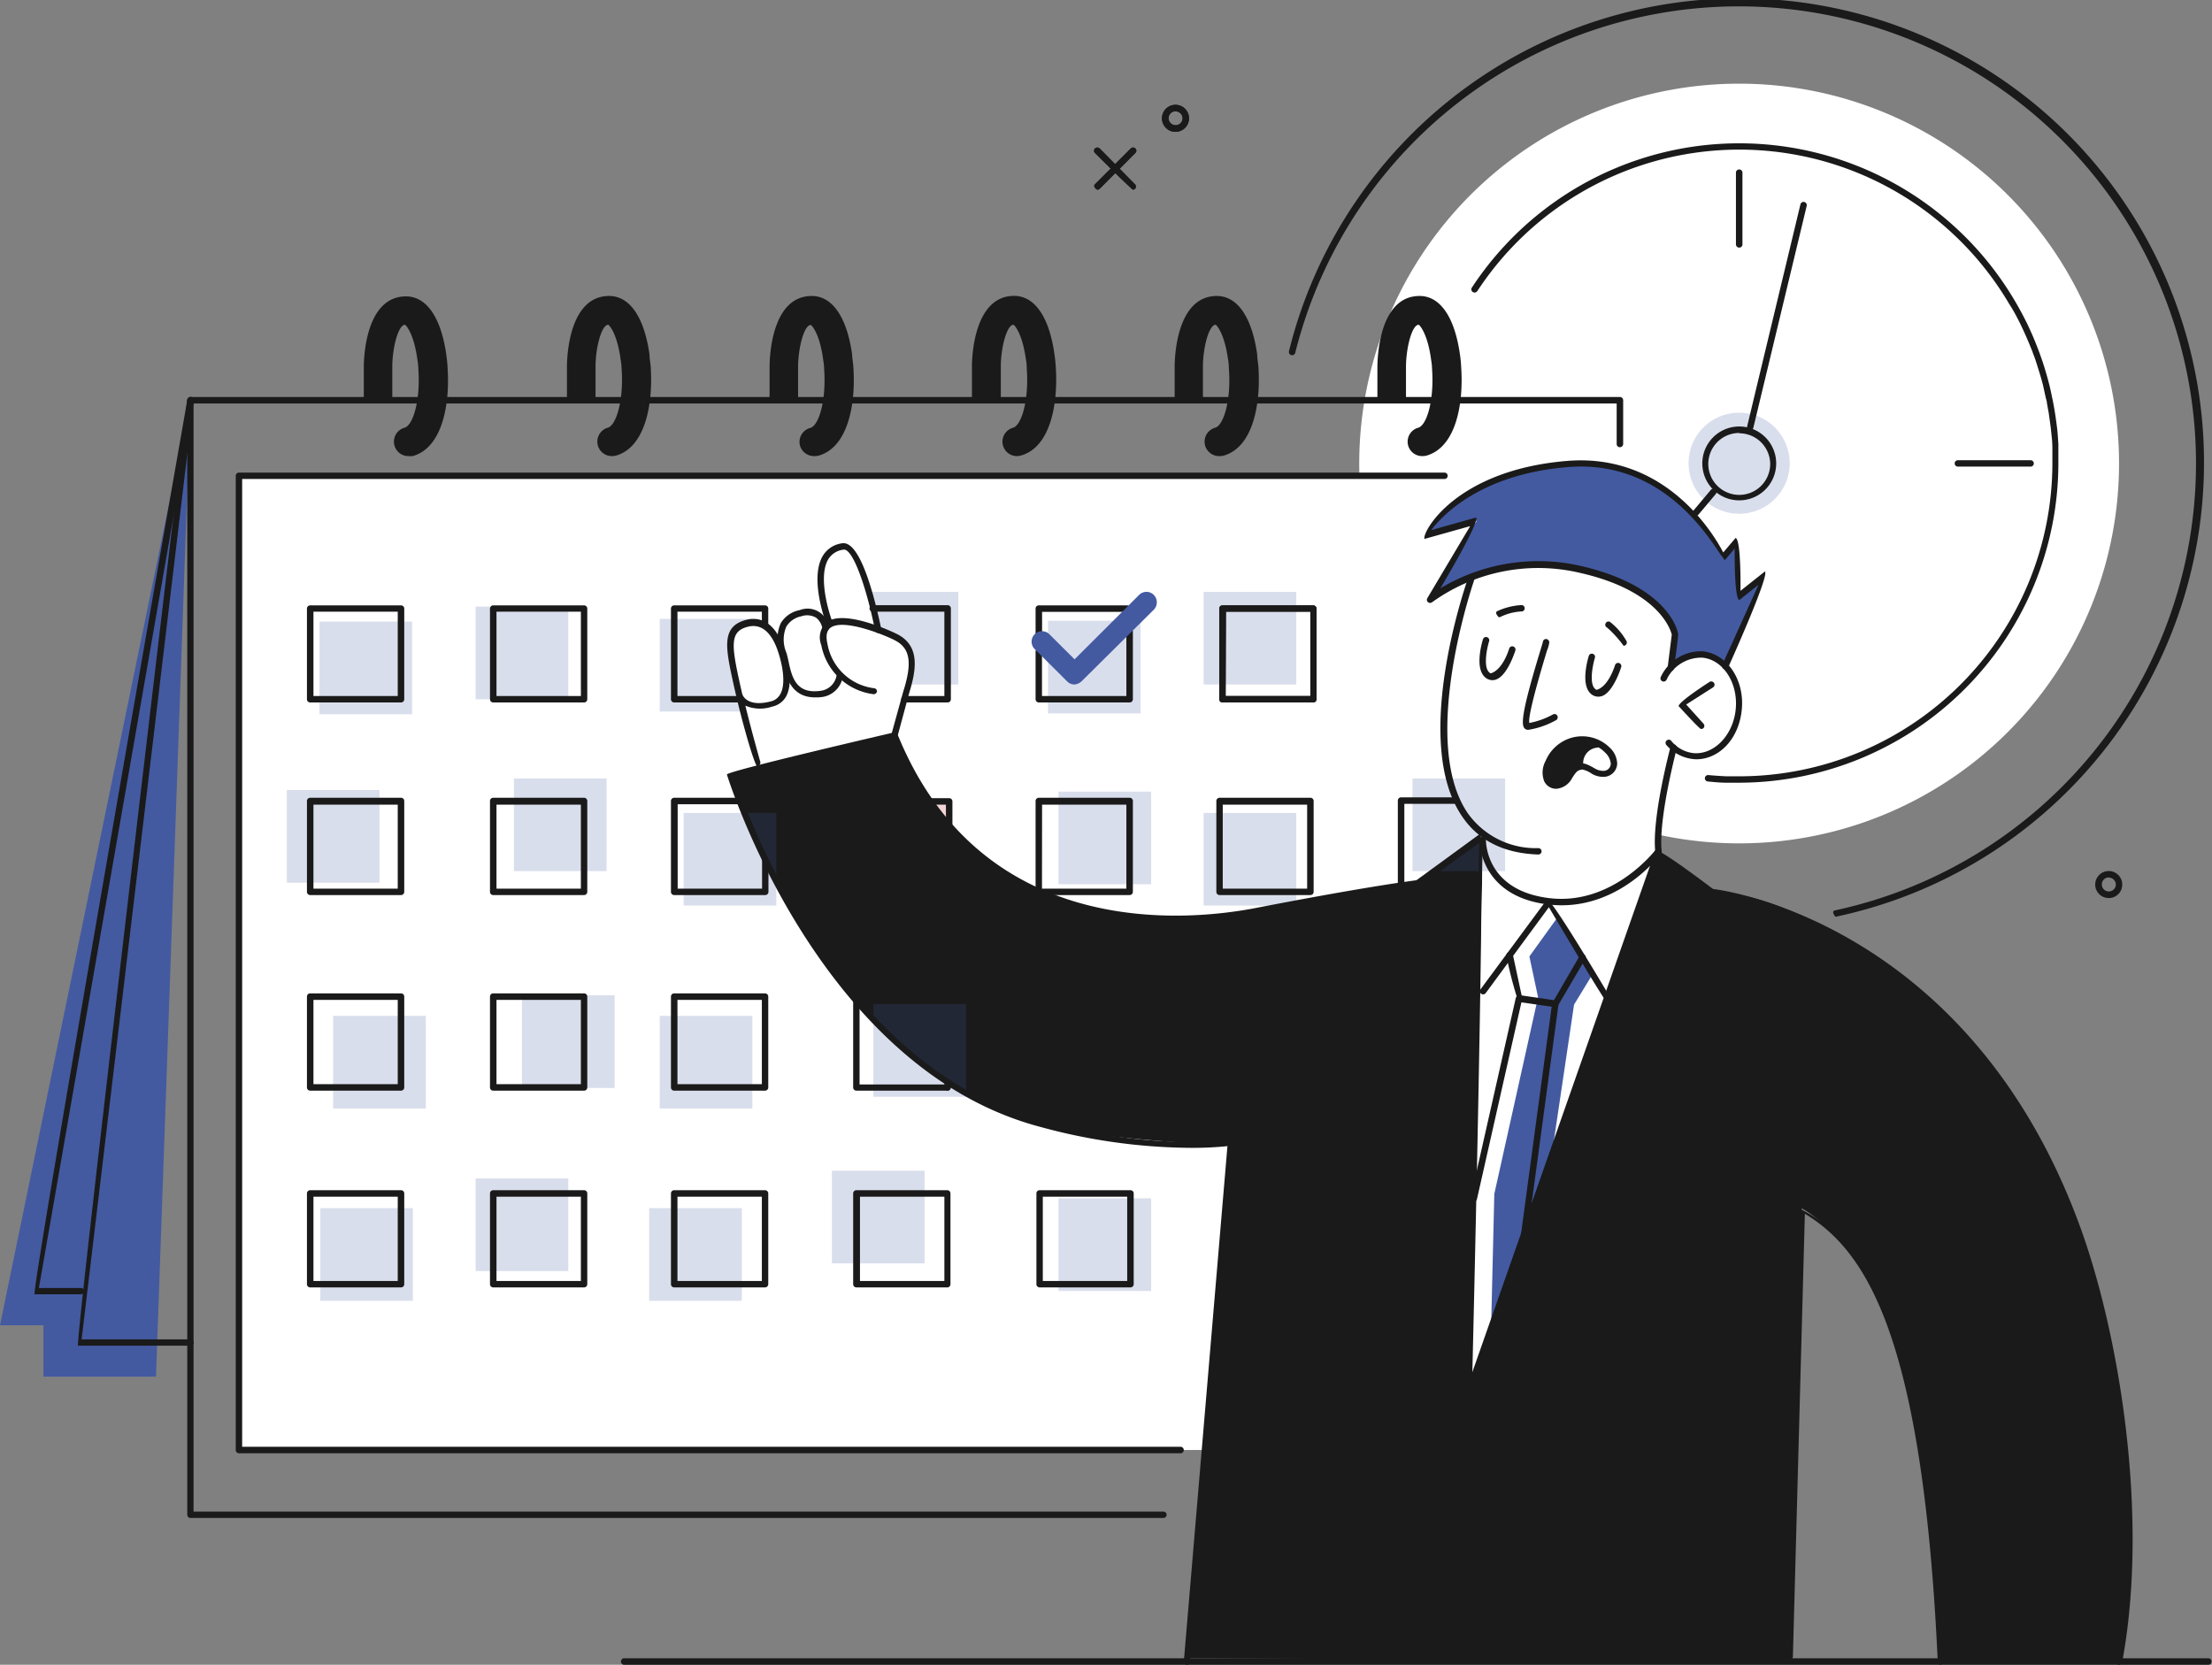
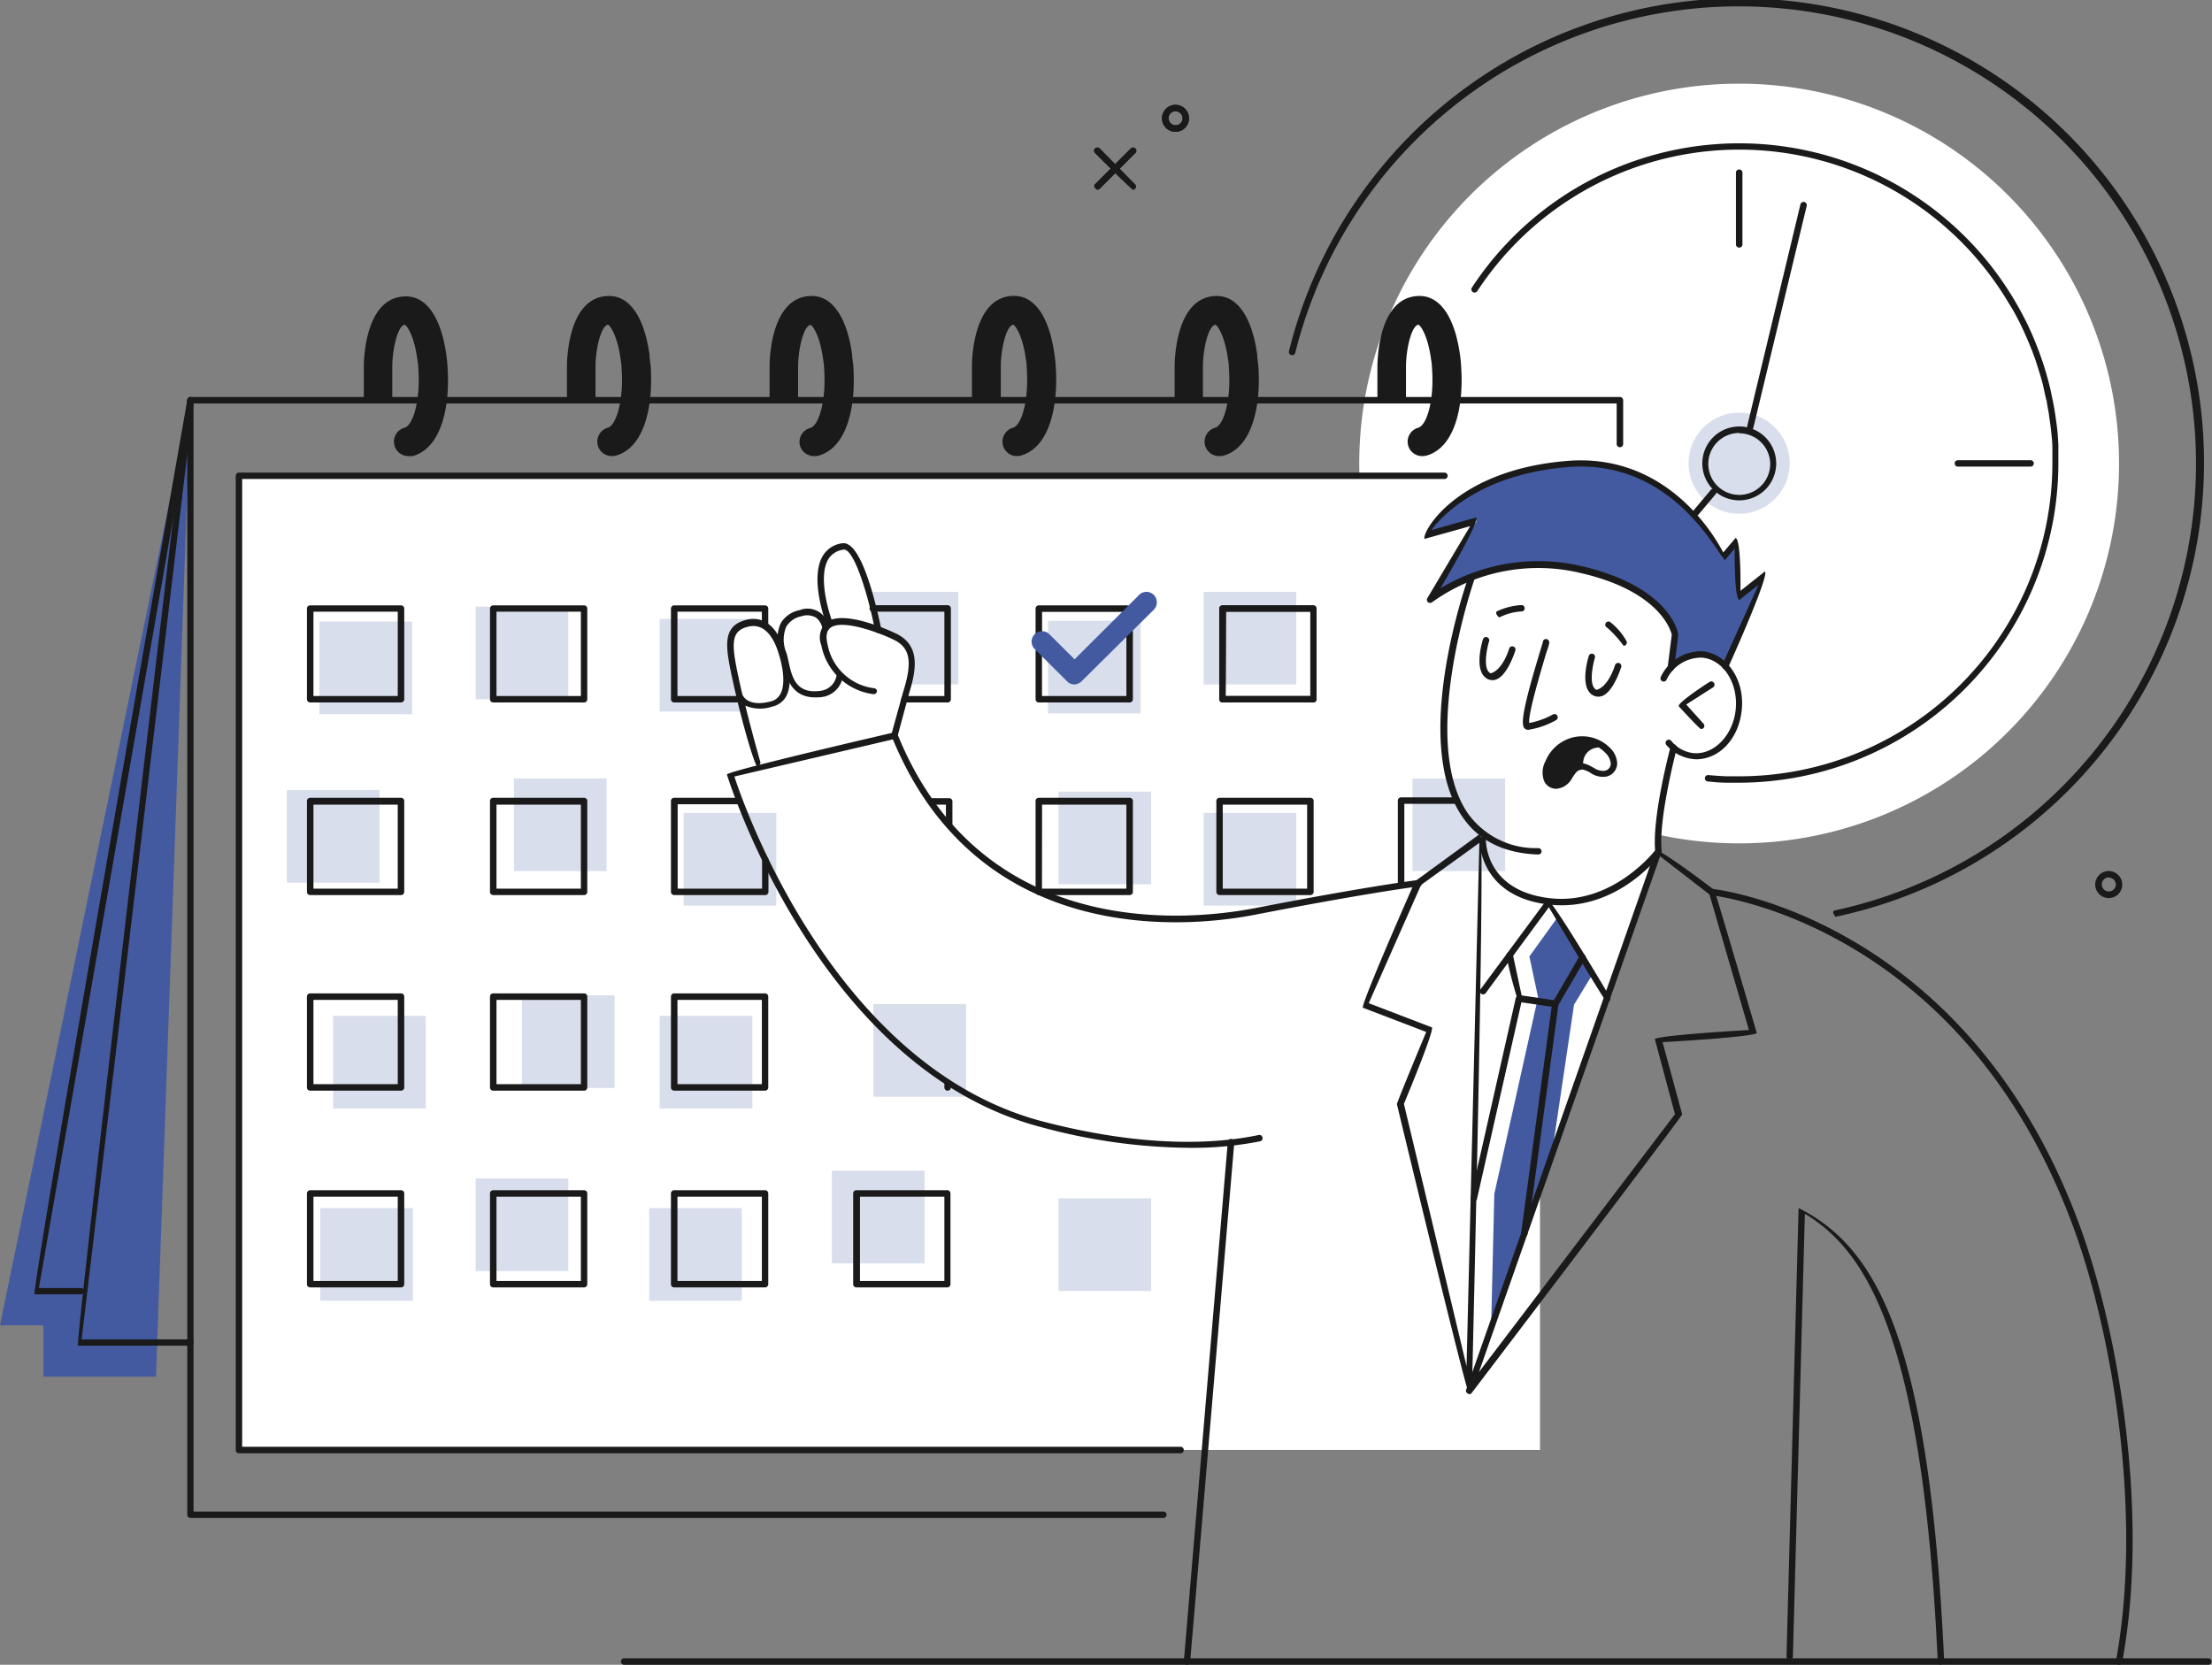
<svg xmlns="http://www.w3.org/2000/svg" viewBox="0 0 214.39 161.37">
  <rect x="0" y="0" width="214.39" height="161.37" fill="#808080" stroke="none" />
  <defs>
    <style>.cls-1{fill:#fff;}.cls-2{fill:#f4d4d7;}.cls-3,.cls-5{fill:#435aa1;}.cls-3,.cls-6{opacity:0.2;}.cls-4{fill:#1a1a1a;}.cls-7{fill:#3a3a3a;}</style>
  </defs>
  <g id="Layer_2" data-name="Layer 2">
    <g id="_Layer_" data-name="&lt;Layer&gt;">
      <path class="cls-1" d="M205.38,44.92A36.82,36.82,0,1,1,168.57,8.11,36.82,36.82,0,0,1,205.38,44.92Z" />
      <rect class="cls-1" x="23.16" y="46.12" width="126.1" height="94.43" />
-       <rect class="cls-2" x="82.71" y="77.48" width="8.98" height="8.98" />
      <path class="cls-3" d="M173.46,44.92A4.9,4.9,0,1,1,168.57,40,4.9,4.9,0,0,1,173.46,44.92Z" />
      <path class="cls-4" d="M57.44,38.74s0-3.18,0-3.21c0-1.52.49-4.35,1.63-4.35.29,0,1.11,1,1.47,3.52a9.24,9.24,0,0,1,.1.92c.24,3-.44,5.8-1.58,6.12a1.09,1.09,0,0,0-.76,1.35,1.12,1.12,0,0,0,1.07.79c3.06-.82,3.71-5,3.5-8.26,0-.43-.07-.84-.13-1.23C62.26,31,60.92,29,59.08,29c-3.74,0-3.85,5.86-3.85,6.53,0,0,0,3.21,0,3.21Z" />
      <path class="cls-4" d="M77.08,38.74s0-3.18,0-3.21c0-1.52.48-4.35,1.63-4.35.28,0,1.11,1,1.47,3.52,0,.3.07.61.1.92.24,3-.44,5.8-1.58,6.12A1.09,1.09,0,0,0,78,43.09a1.12,1.12,0,0,0,1.07.79c3.06-.82,3.71-5,3.5-8.26,0-.43-.07-.84-.13-1.23C81.9,31,80.56,29,78.72,29c-3.75,0-3.85,5.86-3.85,6.53,0,0,0,3.21,0,3.21Z" />
      <path class="cls-4" d="M96.64,38.74s0-3.18,0-3.21c0-1.52.49-4.35,1.63-4.35.29,0,1.11,1,1.47,3.52a9.24,9.24,0,0,1,.1.92c.24,3-.44,5.8-1.58,6.12a1.09,1.09,0,0,0-.76,1.35,1.13,1.13,0,0,0,1.07.79c3.06-.82,3.71-5,3.5-8.26,0-.43-.07-.84-.13-1.23C101.46,31,100.12,29,98.28,29c-3.74,0-3.85,5.86-3.85,6.53,0,0,0,3.21,0,3.21Z" />
      <path class="cls-4" d="M116.24,38.74s0-3.18,0-3.21c0-1.52.48-4.35,1.63-4.35.28,0,1.11,1,1.47,3.52,0,.3.07.61.1.92.24,3-.45,5.8-1.58,6.12a1.1,1.1,0,0,0-.77,1.35,1.13,1.13,0,0,0,1.07.79c3.07-.82,3.72-5,3.5-8.26,0-.43-.07-.84-.12-1.23C121.06,31,119.72,29,117.88,29c-3.75,0-3.86,5.86-3.86,6.53,0,0,0,3.21,0,3.21Z" />
      <path class="cls-4" d="M135.92,38.74s0-3.18,0-3.21c0-1.52.48-4.35,1.63-4.35.28,0,1.11,1,1.47,3.52,0,.3.07.61.1.92.24,3-.44,5.8-1.58,6.12a1.09,1.09,0,0,0-.76,1.35,1.12,1.12,0,0,0,1.07.79c3.06-.82,3.71-5,3.5-8.26,0-.43-.07-.84-.13-1.23C140.74,31,139.4,29,137.56,29c-3.75,0-3.85,5.86-3.85,6.53v3.21Z" />
      <path class="cls-4" d="M37.67,38.74s0-3.18,0-3.21c0-1.52.48-4.35,1.63-4.35.28,0,1.11,1,1.47,3.52,0,.3.07.61.1.92.24,3-.44,5.8-1.58,6.12a1.09,1.09,0,0,0-.76,1.35,1.12,1.12,0,0,0,1.07.79c3.06-.82,3.71-5,3.5-8.26,0-.43-.07-.84-.13-1.23C42.49,31,41.15,29,39.31,29c-3.75,0-3.85,5.86-3.85,6.53v3.21Z" />
      <path class="cls-1" d="M142.39,56s-3.13,12.13-2.34,16.89,1.92,6.18,3.66,8.19l.14,1.45s.73,4.66,6.3,4.85a13,13,0,0,0,10.59-4.85,51.07,51.07,0,0,1,1.47-10s2.11,1.62,3.85.38a5.29,5.29,0,0,0,2.51-4.13c.08-1.51-.53-4.65-2.73-5.09a5.12,5.12,0,0,0-4,1l.32-3.24s-.27-4.84-9.08-6.26C145.14,53.88,142.39,56,142.39,56Z" />
      <path class="cls-5" d="M138.52,58s2.62-2.49,8-3.13a17.3,17.3,0,0,1,10.06,1.37c1.67.75,5.05,2.47,5.58,5.17l-.32,3.24a4.41,4.41,0,0,1,3-1.23,2.38,2.38,0,0,1,2.43,1.23l3.75-8.89-2.5,2-.21-5.39L167,54.09s-3.81-8.51-12.7-9.13-13.95,3.68-16.08,6.7l4.92-1.18S138.82,57,138.52,58Z" />
-       <path class="cls-4" d="M137.48,85.56s-10.29,1.91-17.29,3-13.91,1.12-22.49-3.71c-7.91-4.46-11-13.6-11-13.6L70.75,75s4.08,11.77,10.32,19.7,13.36,13.92,23.4,15.09,13.28,1.15,14.85.93l-4.27,50,58.41.36,1.17-43.95s8.08,4.07,10.81,19.26a151.74,151.74,0,0,1,2.68,24.69h17.26a82.38,82.38,0,0,0-1.88-34.75c-5.13-19.16-14.1-28.35-23.26-34.37S166,86.51,166,86.51l-5.22-4-18.25,51.91,1.22-53.36Z" />
      <path class="cls-1" d="M143.74,81.42s-.36,5.32,6.41,6a11.44,11.44,0,0,0,10.23-4.54l-17.89,51.6Z" />
      <polygon class="cls-5" points="151.02 88.84 148.23 92.71 149.07 96.66 144.83 115.73 144.53 128.25 150.46 111.53 152.56 97.38 154.34 94.46 151.02 88.84" />
      <polygon class="cls-5" points="18.46 38.76 15.12 133.44 4.21 133.44 4.21 128.46 0 128.46 18.46 38.76" />
      <path class="cls-4" d="M154.61,72a2.63,2.63,0,0,0-1.45,2.28,4.48,4.48,0,0,0-.91.87c-.47.6-1.29,1.55-2.14.7s0-2.25.55-2.84S153.1,71.21,154.61,72Z" />
      <g class="cls-6">
        <rect class="cls-5" x="136.9" y="75.46" width="8.98" height="8.98" />
        <rect class="cls-5" x="63.94" y="59.99" width="8.98" height="8.98" />
        <rect class="cls-5" x="83.9" y="57.37" width="8.98" height="8.98" />
        <rect class="cls-5" x="66.26" y="78.8" width="8.98" height="8.98" />
        <rect class="cls-5" x="63.94" y="98.47" width="8.98" height="8.98" />
        <rect class="cls-5" x="84.65" y="97.33" width="8.98" height="8.98" />
        <rect class="cls-5" x="30.96" y="60.25" width="8.98" height="8.98" />
        <rect class="cls-5" x="46.1" y="58.8" width="8.98" height="8.98" />
        <rect class="cls-5" x="101.57" y="60.17" width="8.98" height="8.98" />
        <rect class="cls-5" x="116.66" y="57.37" width="8.98" height="8.98" />
        <rect class="cls-5" x="27.8" y="76.58" width="8.98" height="8.98" />
        <rect class="cls-5" x="49.81" y="75.46" width="8.98" height="8.98" />
        <rect class="cls-5" x="102.59" y="76.73" width="8.98" height="8.98" />
        <rect class="cls-5" x="116.66" y="78.8" width="8.98" height="8.98" />
        <rect class="cls-5" x="32.29" y="98.47" width="8.98" height="8.98" />
        <rect class="cls-5" x="50.59" y="96.48" width="8.98" height="8.98" />
        <rect class="cls-5" x="31.04" y="117.11" width="8.98" height="8.98" />
        <rect class="cls-5" x="46.1" y="114.23" width="8.98" height="8.98" />
        <rect class="cls-5" x="62.92" y="117.11" width="8.98" height="8.98" />
        <rect class="cls-5" x="80.63" y="113.48" width="8.98" height="8.98" />
        <rect class="cls-5" x="102.59" y="116.16" width="8.98" height="8.98" />
      </g>
      <polygon class="cls-7" points="104.11 64.18 101.22 61.4 100.41 61.66 100.17 62.48 103.49 65.88 104.11 66.16 104.78 65.75 111.81 58.8 111.81 57.69 110.67 57.56 104.11 64.18" />
      <path class="cls-1" d="M73.51,74.34,70.75,63s0-2.24,1.38-2.47a2.56,2.56,0,0,1,3.08,1.37c.64,1.28.64,1.57.64,1.28s-.57-2.88,1.27-3.54,2.65.1,2.89,1.18l.35-.45S77.81,54.26,81.44,53c0,0,1.16-.35,2.25,2.86a33.5,33.5,0,0,1,1.37,5,5.68,5.68,0,0,0,1.47.75A2.91,2.91,0,0,1,88.37,64a67.69,67.69,0,0,1-1.67,7.21Z" />
      <path class="cls-4" d="M109.82,18.39c-.22-.09-3.69-3.56-3.69-3.56a.31.31,0,0,1,0-.44.33.33,0,0,1,.45,0L110,17.86a.3.3,0,0,1,0,.44A.31.31,0,0,1,109.82,18.39Z" />
      <path class="cls-4" d="M106.35,18.39c-.34-.21-.34-.41-.22-.53l3.47-3.47a.31.31,0,0,1,.44,0,.3.3,0,0,1,0,.44l-3.46,3.47A.35.35,0,0,1,106.35,18.39Z" />
      <path class="cls-4" d="M113.94,12.78a1.31,1.31,0,1,1,1.3-1.31A1.31,1.31,0,0,1,113.94,12.78Zm0-2a.68.68,0,1,0,.68.68A.69.69,0,0,0,113.94,10.79Z" />
      <path class="cls-4" d="M204.39,87.05a1.31,1.31,0,1,1,1.3-1.3A1.3,1.3,0,0,1,204.39,87.05Zm0-2a.68.68,0,1,0,.68.68A.68.68,0,0,0,204.39,85.07Z" />
      <path class="cls-4" d="M85.12,61.36a.32.32,0,0,1-.31-.25c-.76-3.88-2.12-8-3.06-7.83a2,2,0,0,0-1.48.94c-1.12,1.93.37,6,.39,6a.31.31,0,0,1-.19.4.31.31,0,0,1-.4-.18c-.06-.18-1.61-4.35-.34-6.53a2.55,2.55,0,0,1,1.92-1.25C83.55,52.4,85,59,85.42,61a.3.3,0,0,1-.24.37Z" />
      <path class="cls-4" d="M151.37,87.75a10.88,10.88,0,0,1-1.26-.07c-6.78-.79-6.72-6.21-6.71-6.27a.3.3,0,0,1,.31-.3.31.31,0,0,1,.31.32c0,.2,0,4.9,6.16,5.63s10.27-4.67,10.31-4.72a.32.32,0,0,1,.44-.07.31.31,0,0,1,.07.43C161,82.76,157.31,87.75,151.37,87.75Z" />
      <path class="cls-4" d="M150.82,76.46a1.29,1.29,0,0,1-1.14-.7,2.33,2.33,0,0,1,.12-2,3.89,3.89,0,0,1,2.6-2.27,3.8,3.8,0,0,1,3.64,1,2.22,2.22,0,0,1,.7,1.52,1.32,1.32,0,0,1-1.39,1.29,2.12,2.12,0,0,1-1.07-.3,2.4,2.4,0,0,0-.93-.41c-.42.08-.52.1-1,.87A1.89,1.89,0,0,1,150.82,76.46Zm2.5-4.44a2.86,2.86,0,0,0-.77.1A3.28,3.28,0,0,0,150.37,74a1.78,1.78,0,0,0-.14,1.42c.34.61,1.13.41,1.57-.26.58-.89.8-1,1.21-1.11s.68-.08,1.58.45a1.61,1.61,0,0,0,.76.22.71.71,0,0,0,.77-.7,1.68,1.68,0,0,0-.54-1.06A3.13,3.13,0,0,0,153.32,72Z" />
      <path class="cls-4" d="M153.16,74.55a.31.31,0,0,1-.31-.29,2.11,2.11,0,0,1,1.9-2.41.29.29,0,0,1,.33.28.31.31,0,0,1-.28.34,1.49,1.49,0,0,0-1.33,1.76.3.3,0,0,1-.29.32Z" />
      <path class="cls-4" d="M149.09,82.83c-3.3-.11-5.77-1.33-7.35-3.65-5-7.23.32-22.48.54-23.13a.31.31,0,0,1,.4-.19.32.32,0,0,1,.19.4c-.05.16-5.38,15.6-.61,22.57a8.08,8.08,0,0,0,6.84,3.38.31.31,0,0,1,0,.62Z" />
      <path class="cls-4" d="M164.39,73.6a4,4,0,0,1-2.87-1.37.31.31,0,0,1,0-.44.31.31,0,0,1,.44,0A3.23,3.23,0,0,0,164.12,73c2,.19,3.87-1.73,4.11-4.27S167,63.94,165,63.75a3.71,3.71,0,0,0-3.48,2.15.31.31,0,0,1-.55-.29A4.3,4.3,0,0,1,165,63.13c2.37.22,4.09,2.74,3.82,5.62S166.63,73.6,164.39,73.6Z" />
      <path class="cls-4" d="M160.74,82.83a.32.32,0,0,1-.31-.28c-.34-3.29,1.41-9.88,1.48-10.16a.31.31,0,1,1,.6.16c0,.07-1.79,6.76-1.46,9.94a.3.3,0,0,1-.27.34Z" />
      <path class="cls-4" d="M161.94,65.05a.32.32,0,0,1-.31-.35l.4-3.18c-.1-.42-1.2-4.26-8.94-6a17.6,17.6,0,0,0-14.28,2.85.33.33,0,0,1-.41,0,.31.31,0,0,1-.06-.39L142.49,51l-4.43,1.24c-.23-.7,3.08-6.67,13.8-7.56,9.47-.79,14.14,6.92,15.16,8.87l1.2-1.41c.55.21.47,5.13.47,5.13l2.37-1.88c.48.37-3.56,9.3-3.56,9.3a.31.31,0,1,1-.57-.26l3.51-7.75-1.87,1.49c-.51-.25-.44-5-.44-5l-.94,1.11c-.56-.18-4.92-9.88-15.28-9-8.23.68-12,4.53-13.2,6.11l4.36-1.23c.36.46-3.47,6.87-3.47,6.87a18.43,18.43,0,0,1,13.63-2.17c8.61,2,9.39,6.4,9.42,6.59s-.4,3.31-.4,3.31A.32.32,0,0,1,161.94,65.05Z" />
      <path class="cls-4" d="M115.05,161.37a.32.32,0,0,1-.31-.34L119,110.69a.3.3,0,0,1,.34-.29.32.32,0,0,1,.29.34l-4.28,50.34A.31.31,0,0,1,115.05,161.37Z" />
      <path class="cls-4" d="M188.12,161.37a.3.3,0,0,1-.31-.3c-1.47-31.74-7-39.84-12.88-43.42l-1.16,42.94c0,.17-.18.28-.32.3a.31.31,0,0,1-.3-.32l1.17-43.47C181.94,120.93,187,130,188.43,161a.31.31,0,0,1-.3.33Z" />
      <path class="cls-4" d="M205.38,161.37a.32.32,0,0,1-.3-.37c2.6-14.06-.3-31.61-4.11-42-10.8-29.43-34.8-32.18-35.05-32.21a.3.3,0,0,1-.27-.34.29.29,0,0,1,.34-.28c.24,0,24.63,2.83,35.57,32.61,3.83,10.44,6.76,28.13,4.13,42.3A.32.32,0,0,1,205.38,161.37Z" />
      <path class="cls-4" d="M115.09,111.26a56.18,56.18,0,0,1-14.16-2c-21.64-5.63-30.39-33.9-30.48-34.19C70.68,74.69,86.63,71,86.63,71a.31.31,0,0,1,.36.18c8.23,20.28,28.47,18,34.48,16.88,11.43-2.22,15.93-2.75,16-2.76a.31.31,0,0,1,.35.28.3.3,0,0,1-.27.34c-.05,0-4.53.54-15.93,2.75-6.1,1.19-26.6,3.44-35.08-17l-15.36,3.6c1,3.12,9.87,28.23,29.94,33.45,10,2.6,16.88,2.14,20.87,1.3a.3.3,0,0,1,.37.24.3.3,0,0,1-.24.37A33.46,33.46,0,0,1,115.09,111.26Z" />
      <path class="cls-4" d="M142.39,135.14c-.28-.11-.35-.27-.29-.42l18.35-52.3c.48-.15,5.7,3.85,5.7,3.85.11.16,4.12,13.86,4.12,13.86-.28.4-9.13.89-9.13.89l1.9,7c-.06.27-20.4,27-20.4,27A.32.32,0,0,1,142.39,135.14ZM160.9,83l-17.56,50,19-25-1.95-7.27c.29-.39,9.12-.89,9.12-.89L165.68,86.7Z" />
      <path class="cls-4" d="M142.39,135.14c-.3-.24-7-28.11-7-28.11,0-.19,2.84-7,2.84-7l-6.14-2.35c-.18-.42,5.06-12.26,5.06-12.26s6.33-4.62,6.33-4.62c.5.26-.82,54-.82,54a.31.31,0,0,1-.28.3ZM136.07,107l6.07,25.43,1.24-50.73-5.65,4.08-5.07,11.46,6.13,2.35C139,100,136.07,107,136.07,107Z" />
      <path class="cls-4" d="M164.85,70.66c-.23-.1-2.16-2.22-2.16-2.22.07-.47,3-2.34,3-2.34a.32.32,0,0,1,.43.09.31.31,0,0,1-.09.44l-2.6,1.66,1.67,1.85a.32.32,0,0,1,0,.44A.34.34,0,0,1,164.85,70.66Z" />
      <path class="cls-4" d="M148.14,70.74a.45.45,0,0,1-.42-.19c-.3-.43-.14-1.9,1.62-7.65l.2-.67a.3.3,0,0,1,.31-.29.34.34,0,0,1,.31.34,3.63,3.63,0,0,1-.23.8c-1.51,5-1.79,6.59-1.71,7a7.69,7.69,0,0,0,2.3-.83.31.31,0,0,1,.42.13.32.32,0,0,1-.13.43A8,8,0,0,1,148.14,70.74Z" />
      <path class="cls-4" d="M154.91,67.53a1.11,1.11,0,0,1-.43-.09c-1.44-.66-.59-3.54-.49-3.87a.31.31,0,0,1,.59.19c-.21.69-.64,2.75.16,3.11.94-.26,1.54-1.61,1.79-2.39a.31.31,0,0,1,.6.18c-.08.24-.75,2.31-1.78,2.78A1.15,1.15,0,0,1,154.91,67.53Z" />
      <path class="cls-4" d="M144.65,65.93a1.06,1.06,0,0,1-.42-.09c-1.45-.66-.6-3.54-.5-3.87a.31.31,0,0,1,.39-.21.32.32,0,0,1,.21.39c-.22.69-.65,2.75.15,3.12.94-.27,1.55-1.61,1.79-2.4a.31.31,0,0,1,.6.19c-.08.23-.75,2.31-1.78,2.77A1,1,0,0,1,144.65,65.93Z" />
      <path class="cls-4" d="M155.73,97.13c-.27-.16-5.61-9.19-5.61-9.19L144,96.26a.32.32,0,0,1-.44.07.31.31,0,0,1-.06-.44l6.44-8.71c.52,0,6.1,9.47,6.1,9.47a.31.31,0,0,1-.11.43A.33.33,0,0,1,155.73,97.13Z" />
      <path class="cls-4" d="M150.77,97.64l-3.6-.52a37.63,37.63,0,0,1-1.17-4.5.32.32,0,0,1,.62-.13l.86,4,3.13.46,2.5-4.31a.31.31,0,0,1,.54.32L151,97.48A.3.3,0,0,1,150.77,97.64Z" />
      <path class="cls-4" d="M147.74,119.88a.32.32,0,0,1-.31-.35l3-22.25a.31.31,0,0,1,.62.09l-3,22.24A.3.3,0,0,1,147.74,119.88Z" />
      <path class="cls-4" d="M142.85,116.47c-.24,0-.35-.21-.31-.38l4.37-19.35a.32.32,0,0,1,.38-.23.31.31,0,0,1,.23.37l-4.37,19.35A.31.31,0,0,1,142.85,116.47Z" />
      <path class="cls-4" d="M86.7,71.56c-.25,0-.35-.23-.3-.39l1.13-4.09c.89-2.78.7-4.17-.68-4.95-.77-.44-5.06-2.25-6.36-1.28-.37.28-.47.8-.29,1.57a5.24,5.24,0,0,0,4.51,4.29A.31.31,0,0,1,85,67a.32.32,0,0,1-.33.29,5.91,5.91,0,0,1-5.07-4.76,2,2,0,0,1,.51-2.22c1.83-1.36,7,1.21,7,1.24,2.07,1.17,1.69,3.42,1,5.66L87,71.33A.31.31,0,0,1,86.7,71.56Z" />
      <path class="cls-4" d="M73.39,74.3c-.31-.26-1.53-4.48-2.3-8s-1.22-5.59,1.25-6.22c1.57-.39,2.85.53,3.59,2.61.26.75,1.07,3.29.27,4.8a2,2,0,0,1-1.35,1,3.65,3.65,0,0,1-2.61-.09c.69,2.8,1.44,5.41,1.45,5.45a.31.31,0,0,1-.22.38Zm-1.44-7s.38,1.3,2.75.69a1.4,1.4,0,0,0,.94-.73c.55-1,.2-2.89-.3-4.3-.44-1.22-1.29-2.6-2.85-2.21-1.74.44-1.62,1.7-.79,5.47l.24,1.06Z" />
      <path class="cls-4" d="M79,67.6c-2.39,0-2.85-2.11-3.13-3.41a8,8,0,0,0-.2-.78,3.74,3.74,0,0,1,0-3,2.73,2.73,0,0,1,1.84-1.27,2.07,2.07,0,0,1,2.82,1.71.31.31,0,0,1-.28.34.3.3,0,0,1-.34-.27,1.71,1.71,0,0,0-.62-1.05,1.73,1.73,0,0,0-1.43-.13,2.2,2.2,0,0,0-1.45,1,3.23,3.23,0,0,0,0,2.51c.08.24.14.52.21.83.33,1.55.72,3.29,3.25,2.86a1.79,1.79,0,0,0,1.4-1.41.32.32,0,0,1,.36-.26.31.31,0,0,1,.25.36,2.37,2.37,0,0,1-1.91,1.92A4.22,4.22,0,0,1,79,67.6Z" />
      <path class="cls-4" d="M157.36,62.6a10.71,10.71,0,0,0-1.6-1.77.29.29,0,0,1-.14-.41.3.3,0,0,1,.42-.14,6.19,6.19,0,0,1,1.59,1.84.31.31,0,0,1-.11.43A.3.3,0,0,1,157.36,62.6Z" />
      <path class="cls-4" d="M145.27,59.83c-.36-.35-.29-.54-.13-.6a6.41,6.41,0,0,1,2.37-.58.32.32,0,0,1,.26.36.31.31,0,0,1-.35.26,5.32,5.32,0,0,0-2,.53A.27.27,0,0,1,145.27,59.83Z" />
      <path class="cls-4" d="M177.9,88.87c-.34-.42-.24-.58-.07-.62a44.31,44.31,0,1,0-52.29-54.06.31.31,0,0,1-.38.23.31.31,0,0,1-.23-.38,45,45,0,1,1,53,54.82Z" />
      <path class="cls-4" d="M168.57,75.87c-.42,0-.83,0-1.24,0-.58,0-1.19-.06-1.81-.12a.31.31,0,0,1-.28-.34.31.31,0,0,1,.34-.28q.88.08,1.77.12l1.21,0a30.38,30.38,0,0,0,30.36-30.33c0-.47,0-.92,0-1.38,0-.79-.07-1.21-.11-1.63s-.12-1-.18-1.4l-.06-.44-.18-1c0-.17-.07-.34-.11-.51-.07-.32-.14-.63-.22-1s-.09-.38-.14-.57-.13-.46-.2-.69-.2-.65-.31-1l-.18-.55c-.09-.24-.18-.47-.26-.71-.35-.86-.55-1.33-.76-1.79s-.33-.71-.47-1c-.37-.73-.66-1.26-1-1.78a30.36,30.36,0,0,0-51.56-1.25.32.32,0,0,1-.43.09.31.31,0,0,1-.09-.44,31,31,0,0,1,52.62,1.29c.31.52.61,1.07.9,1.63s.36.72.49,1c.3.65.5,1.13.69,1.61.25.64.34.88.42,1.12l.2.57c.11.33.21.66.31,1s.13.46.2.7l.15.58c.08.32.15.65.22,1s.08.34.11.52q.1.51.18,1l.07.45c.06.43.12.85.17,1.28s.08,1,.11,1.44c0,.84,0,1.31,0,1.78A31,31,0,0,1,168.57,75.87Z" />
      <path class="cls-4" d="M168.57,48.5a3.58,3.58,0,1,1,3.58-3.58A3.58,3.58,0,0,1,168.57,48.5Zm0-6.53a3,3,0,1,0,3,3A3,3,0,0,0,168.57,42Z" />
      <path class="cls-4" d="M164.38,50c-.33-.19-.35-.39-.24-.52l1.68-2a.31.31,0,1,1,.48.4l-1.68,2A.32.32,0,0,1,164.38,50Z" />
      <path class="cls-4" d="M169.64,41.69c-.24,0-.34-.21-.3-.38l5.16-21.5a.31.31,0,0,1,.38-.23.32.32,0,0,1,.23.37l-5.17,21.5A.3.3,0,0,1,169.64,41.69Z" />
      <path class="cls-4" d="M168.57,24a.31.31,0,0,1-.32-.31v-7a.32.32,0,0,1,.63,0v7.05A.31.31,0,0,1,168.57,24Z" />
      <path class="cls-4" d="M196.81,45.23h-7.05a.31.31,0,1,1,0-.62h7.05a.31.31,0,0,1,0,.62Z" />
      <path class="cls-4" d="M109.82,18.39c-.22-.09-3.69-3.56-3.69-3.56a.31.31,0,0,1,0-.44.33.33,0,0,1,.45,0L110,17.86a.3.3,0,0,1,0,.44A.31.31,0,0,1,109.82,18.39Z" />
      <path class="cls-4" d="M106.35,18.39c-.34-.21-.34-.41-.22-.53l3.47-3.47a.31.31,0,0,1,.44,0,.3.3,0,0,1,0,.44l-3.46,3.47A.35.35,0,0,1,106.35,18.39Z" />
      <path class="cls-4" d="M113.94,12.78a1.31,1.31,0,1,1,1.3-1.31A1.31,1.31,0,0,1,113.94,12.78Zm0-2a.68.68,0,1,0,.68.68A.69.69,0,0,0,113.94,10.79Z" />
      <path class="cls-4" d="M7.85,125.46H3.35C3,125.09,18.16,38.74,18.16,38.74a.32.32,0,0,1,.36-.25.31.31,0,0,1,.25.36l-15,86H7.85a.31.31,0,0,1,.31.31A.31.31,0,0,1,7.85,125.46Z" />
      <path class="cls-4" d="M18.46,130.44H7.56c-.31-.35,10.59-91.68,10.59-91.68a.33.33,0,0,1,.35-.28.32.32,0,0,1,.27.35l-10.86,91H18.46a.31.31,0,1,1,0,.62Z" />
      <path class="cls-4" d="M112.75,147.14H18.46a.31.31,0,0,1-.31-.31V38.8a.31.31,0,0,1,.31-.32h22.3a.32.32,0,0,1,0,.63h-22V146.52h94a.31.31,0,0,1,0,.62Z" />
      <path class="cls-4" d="M60.45,39.11H43.07a.32.32,0,0,1,0-.63H60.45a.32.32,0,1,1,0,.63Z" />
      <path class="cls-4" d="M80.05,39.11H62.77a.32.32,0,1,1,0-.63H80.05a.32.32,0,0,1,0,.63Z" />
      <path class="cls-4" d="M99.73,39.11H82.24a.32.32,0,1,1,0-.63H99.73a.32.32,0,0,1,0,.63Z" />
      <path class="cls-4" d="M119.32,39.11H102a.32.32,0,0,1,0-.63h17.36a.32.32,0,1,1,0,.63Z" />
      <path class="cls-4" d="M139,39.11h-17.5a.32.32,0,0,1,0-.63H139a.32.32,0,0,1,0,.63Z" />
      <path class="cls-4" d="M157,43.35a.31.31,0,0,1-.31-.32V39.11H141.2a.32.32,0,0,1,0-.63H157a.32.32,0,0,1,.32.32V43A.32.32,0,0,1,157,43.35Z" />
      <path class="cls-4" d="M114.47,140.87H23.16a.31.31,0,0,1-.31-.32V46.12a.31.31,0,0,1,.31-.31H140a.31.31,0,1,1,0,.62H23.47v93.81h91a.32.32,0,0,1,0,.63Z" />
      <path class="cls-4" d="M39.6,44.21a1.4,1.4,0,0,1-.39-2.75c.83-.24,1.57-2.68,1.33-5.81,0-.3-.06-.6-.1-.9-.34-2.39-1.06-3.21-1.19-3.27-.65,0-1.22,2.23-1.23,4.06,0,0,0,3.21,0,3.21h-.62V35.54c0-1.21.36-4.67,1.91-4.67.6,0,1.42,1.42,1.75,3.79,0,.32.07.63.1.94.22,2.82-.33,6-1.78,6.46a.78.78,0,0,0-.53,1,.78.78,0,0,0,1,.53c2.48-.71,3.12-4.7,2.91-7.9,0-.42-.07-.83-.12-1.2-.46-3.27-1.66-5.14-3.29-5.14-3.37,0-3.47,5.59-3.47,6.23v3.21h-.62s0-3.18,0-3.21c0-.7.11-6.85,4.09-6.85,2,0,3.4,2.06,3.91,5.67.05.39.1.81.12,1.25.24,3.6-.52,7.73-3.35,8.55A1.74,1.74,0,0,1,39.6,44.21Z" />
      <path class="cls-4" d="M59.3,44.21a1.4,1.4,0,0,1-1.23-2.08,1.37,1.37,0,0,1,.84-.67c.82-.24,1.57-2.68,1.33-5.81,0-.3-.06-.6-.1-.9-.34-2.4-1.06-3.21-1.19-3.27-.65,0-1.23,2.23-1.23,4.06,0,0,0,3.21,0,3.21h-.62V35.54c0-1.21.36-4.67,1.91-4.67.6,0,1.41,1.42,1.75,3.79,0,.32.07.63.1.94.22,2.82-.33,6-1.78,6.46a.77.77,0,0,0-.46.37.76.76,0,0,0-.07.59.78.78,0,0,0,1,.53c2.48-.71,3.12-4.7,2.91-7.9,0-.42-.07-.83-.12-1.2-.46-3.27-1.66-5.14-3.29-5.14-3.37,0-3.47,5.59-3.47,6.23v3.21h-.63V35.54c0-.7.11-6.85,4.09-6.85,2,0,3.4,2.06,3.91,5.67,0,.39.09.81.12,1.25.23,3.6-.53,7.73-3.36,8.55A1.58,1.58,0,0,1,59.3,44.21Z" />
      <path class="cls-4" d="M78.89,44.21a1.41,1.41,0,0,1-1.35-1,1.4,1.4,0,0,1,1-1.73c.83-.24,1.57-2.68,1.33-5.81,0-.3-.06-.6-.1-.9-.33-2.4-1.06-3.21-1.19-3.27-.65,0-1.22,2.23-1.23,4.06,0,0,0,3.22,0,3.22h-.62V35.54c0-1.21.36-4.67,1.91-4.67.6,0,1.42,1.42,1.75,3.79.05.32.08.63.1.94.22,2.82-.33,6-1.77,6.46a.79.79,0,0,0-.47.37.81.81,0,0,0-.07.59.79.79,0,0,0,1,.53c2.48-.71,3.12-4.7,2.91-7.9,0-.42-.07-.83-.12-1.2-.46-3.27-1.66-5.14-3.29-5.14-3.37,0-3.47,5.59-3.47,6.23v3.2h-.62s0-3.17,0-3.2c0-.7.11-6.85,4.09-6.85,2,0,3.4,2.06,3.91,5.67,0,.39.1.81.12,1.25.24,3.6-.52,7.73-3.35,8.55A1.74,1.74,0,0,1,78.89,44.21Z" />
      <path class="cls-4" d="M98.57,44.21a1.4,1.4,0,0,1-.38-2.75c.82-.24,1.56-2.68,1.32-5.81q0-.45-.09-.9c-.34-2.39-1.06-3.21-1.19-3.27-.65,0-1.23,2.23-1.23,4.06,0,0,0,3.23,0,3.23h-.63V35.54c0-1.21.36-4.67,1.91-4.67.6,0,1.42,1.42,1.75,3.79,0,.31.08.63.1.94.22,2.82-.32,6-1.77,6.46a.78.78,0,1,0,.43,1.49c2.47-.71,3.11-4.7,2.91-7.9,0-.42-.07-.83-.13-1.2-.45-3.27-1.65-5.14-3.29-5.14-3.37,0-3.46,5.59-3.46,6.23v3.25H94.2s0-3.23,0-3.26c0-.7.12-6.85,4.09-6.85,2,0,3.41,2.06,3.91,5.67.06.39.1.81.13,1.25.23,3.6-.53,7.73-3.36,8.55A1.74,1.74,0,0,1,98.57,44.21Z" />
      <path class="cls-4" d="M118.17,44.21a1.4,1.4,0,0,1-.39-2.75c.82-.24,1.57-2.68,1.32-5.81q0-.45-.09-.9c-.34-2.39-1.06-3.21-1.19-3.27-.65,0-1.23,2.23-1.23,4.06,0,0,0,3.26,0,3.26H116V35.54c0-1.21.35-4.67,1.91-4.67.59,0,1.41,1.42,1.75,3.79,0,.32.07.63.1.94.22,2.82-.33,6-1.78,6.46a.78.78,0,0,0-.53,1,.78.78,0,0,0,1,.53c2.48-.71,3.12-4.7,2.91-7.9,0-.42-.07-.83-.12-1.2-.46-3.27-1.66-5.14-3.29-5.14-3.37,0-3.47,5.59-3.47,6.23v3.25h-.63V35.54c0-.7.11-6.85,4.09-6.85,2,0,3.4,2.06,3.91,5.67,0,.39.09.81.12,1.25.23,3.6-.53,7.73-3.36,8.55A1.58,1.58,0,0,1,118.17,44.21Z" />
      <path class="cls-4" d="M137.85,44.21a1.4,1.4,0,0,1-.39-2.75c.83-.24,1.57-2.68,1.33-5.81,0-.3-.06-.6-.1-.9-.34-2.39-1.06-3.21-1.19-3.27-.65,0-1.22,2.23-1.23,4.06,0,0,0,3.13,0,3.19a.33.33,0,0,1-.34.28.32.32,0,0,1-.28-.33c0-.15,0-3.11,0-3.14,0-1.21.36-4.67,1.91-4.67.6,0,1.42,1.42,1.75,3.79.05.32.08.63.1.94.22,2.82-.33,6-1.77,6.46a.78.78,0,0,0-.54,1,.8.8,0,0,0,1,.53c2.47-.71,3.11-4.7,2.9-7.9,0-.42-.07-.83-.12-1.2-.46-3.27-1.66-5.14-3.29-5.14-3.37,0-3.47,5.59-3.47,6.23v3.15a.3.3,0,0,1-.29.32.31.31,0,0,1-.33-.29V35.61c0-.77.11-6.92,4.09-6.92,2,0,3.4,2.06,3.91,5.67a11.79,11.79,0,0,1,.12,1.25c.24,3.6-.52,7.73-3.35,8.55A1.74,1.74,0,0,1,137.85,44.21Z" />
      <path class="cls-4" d="M38.87,68.09H30.06a.31.31,0,0,1-.31-.31V59a.31.31,0,0,1,.31-.32h8.81a.31.31,0,0,1,.31.32v8.8A.31.31,0,0,1,38.87,68.09Zm-8.49-.62h8.17V59.29H30.38Z" />
      <path class="cls-4" d="M56.61,68.09h-8.8a.31.31,0,0,1-.32-.31V59a.32.32,0,0,1,.32-.32h8.8a.31.31,0,0,1,.31.32v8.8A.31.31,0,0,1,56.61,68.09Zm-8.49-.62H56.3V59.29H48.12Z" />
      <path class="cls-4" d="M71.75,68.09H65.34a.31.31,0,0,1-.31-.31V59a.31.31,0,0,1,.31-.32h8.81a.31.31,0,0,1,.31.32v1.55a.31.31,0,0,1-.62,0V59.29H65.66v8.18h6.09a.31.31,0,0,1,0,.62Z" />
      <path class="cls-4" d="M91.84,68.09H87.66a.31.31,0,0,1,0-.62h3.87V59.29H84.65a.32.32,0,1,1,0-.63h7.19a.32.32,0,0,1,.32.32v8.8A.31.31,0,0,1,91.84,68.09Z" />
      <path class="cls-4" d="M127.28,68.09h-8.8a.31.31,0,0,1-.31-.31V59a.31.31,0,0,1,.31-.32h8.8a.32.32,0,0,1,.32.32v8.8A.31.31,0,0,1,127.28,68.09Zm-8.49-.62H127V59.29h-8.18Z" />
      <path class="cls-4" d="M38.87,105.72H30.06a.31.31,0,0,1-.31-.31V96.6a.31.31,0,0,1,.31-.31h8.81a.31.31,0,0,1,.31.31v8.81A.31.31,0,0,1,38.87,105.72Zm-8.49-.63h8.17V96.92H30.38Z" />
      <path class="cls-4" d="M56.61,105.72h-8.8a.31.31,0,0,1-.32-.31V96.6a.31.31,0,0,1,.32-.31h8.8a.31.31,0,0,1,.31.31v8.81A.31.31,0,0,1,56.61,105.72Zm-8.49-.63H56.3V96.92H48.12Z" />
      <path class="cls-4" d="M74.15,105.72H65.34a.31.31,0,0,1-.31-.31V96.6a.31.31,0,0,1,.31-.31h8.81a.31.31,0,0,1,.31.31v8.81A.31.31,0,0,1,74.15,105.72Zm-8.49-.63h8.18V96.92H65.66Z" />
-       <path class="cls-4" d="M91.85,105.72H83a.31.31,0,0,1-.31-.31V97.12a.31.31,0,1,1,.62,0v8h8.5a.32.32,0,0,1,0,.63Z" />
      <path class="cls-4" d="M91.85,105.72a.31.31,0,0,1-.32-.31v-.51a.32.32,0,0,1,.63,0v.51A.31.31,0,0,1,91.85,105.72Z" />
      <path class="cls-4" d="M38.87,124.79H30.06a.31.31,0,0,1-.31-.31v-8.8a.31.31,0,0,1,.31-.31h8.81a.31.31,0,0,1,.31.31v8.8A.31.31,0,0,1,38.87,124.79Zm-8.49-.62h8.17V116H30.38Z" />
      <path class="cls-4" d="M56.61,124.79h-8.8a.31.31,0,0,1-.32-.31v-8.8a.31.31,0,0,1,.32-.31h8.8a.31.31,0,0,1,.31.31v8.8A.31.31,0,0,1,56.61,124.79Zm-8.49-.62H56.3V116H48.12Z" />
      <path class="cls-4" d="M74.15,124.79H65.34a.31.31,0,0,1-.31-.31v-8.8a.31.31,0,0,1,.31-.31h8.81a.31.31,0,0,1,.31.31v8.8A.31.31,0,0,1,74.15,124.79Zm-8.49-.62h8.18V116H65.66Z" />
      <path class="cls-4" d="M91.85,124.79H83a.31.31,0,0,1-.31-.31v-8.8a.31.31,0,0,1,.31-.31h8.81a.31.31,0,0,1,.31.31v8.8A.31.31,0,0,1,91.85,124.79Zm-8.5-.62h8.18V116H83.35Z" />
-       <path class="cls-4" d="M109.56,124.79h-8.8a.31.31,0,0,1-.31-.31v-8.8a.31.31,0,0,1,.31-.31h8.8a.31.31,0,0,1,.32.31v8.8A.31.31,0,0,1,109.56,124.79Zm-8.49-.62h8.18V116h-8.18Z" />
      <path class="cls-4" d="M38.87,86.76H30.06a.31.31,0,0,1-.31-.31V77.64a.31.31,0,0,1,.31-.31h8.81a.31.31,0,0,1,.31.31v8.81A.31.31,0,0,1,38.87,86.76Zm-8.49-.62h8.17V78H30.38Z" />
      <path class="cls-4" d="M56.61,86.76h-8.8a.31.31,0,0,1-.32-.31V77.64a.31.31,0,0,1,.32-.31h8.8a.31.31,0,0,1,.31.31v8.81A.31.31,0,0,1,56.61,86.76Zm-8.49-.62H56.3V78H48.12Z" />
      <path class="cls-4" d="M74.15,86.76H65.34a.31.31,0,0,1-.31-.31V77.64a.31.31,0,0,1,.31-.31h6.34a.32.32,0,0,1,0,.63h-6v8.18h8.18v-2.8a.31.31,0,0,1,.62,0v3.11A.31.31,0,0,1,74.15,86.76Z" />
      <path class="cls-4" d="M109.49,68.09h-8.81a.31.31,0,0,1-.31-.31V63.16a.31.31,0,0,1,.62,0v4.31h8.18V61.18a.32.32,0,0,1,.63,0v6.6A.31.31,0,0,1,109.49,68.09Z" />
      <path class="cls-4" d="M100.68,61.71a.31.31,0,0,1-.31-.31V59a.31.31,0,0,1,.31-.32h8.61a.32.32,0,0,1,0,.63H101V61.4A.31.31,0,0,1,100.68,61.71Z" />
      <path class="cls-4" d="M109.49,86.76h-8.81a.31.31,0,0,1-.31-.31V77.64a.31.31,0,0,1,.31-.31h8.81a.31.31,0,0,1,.31.31v8.81A.31.31,0,0,1,109.49,86.76Zm-8.5-.62h8.18V78H101Z" />
      <path class="cls-4" d="M127,86.76h-8.8a.31.31,0,0,1-.31-.31V77.64a.31.31,0,0,1,.31-.31H127a.31.31,0,0,1,.32.31v8.81A.31.31,0,0,1,127,86.76Zm-8.49-.62h8.18V78h-8.18Z" />
      <path class="cls-4" d="M127.28,68.09h-8.8a.31.31,0,0,1-.31-.31V59a.31.31,0,0,1,.31-.32h8.8a.32.32,0,0,1,.32.32v8.8A.31.31,0,0,1,127.28,68.09Zm-8.49-.62H127V59.29h-8.18Z" />
      <path class="cls-4" d="M92,80.26a.31.31,0,0,1-.32-.31V78H90.14a.32.32,0,0,1,0-.63H92a.31.31,0,0,1,.31.31V80A.31.31,0,0,1,92,80.26Z" />
      <path class="cls-4" d="M135.79,85.91a.31.31,0,0,1-.31-.31v-8a.31.31,0,0,1,.31-.31h5.44a.32.32,0,0,1,0,.63h-5.12V85.6A.31.31,0,0,1,135.79,85.91Z" />
      <path class="cls-5" d="M111.7,57.8a.82.82,0,0,0-1.17,0l-6.38,6.37-2.56-2.56a.83.83,0,0,0-1.18,1.17l3.15,3.14a.82.82,0,0,0,1,.11c.15-.12,7.1-7.06,7.1-7.06A.83.83,0,0,0,111.7,57.8Z" />
      <path class="cls-5" d="M104.14,66.35a1,1,0,0,1-.71-.3l-3.15-3.14a1,1,0,0,1,1.43-1.43l2.44,2.43,6.25-6.24a1,1,0,0,1,1.43,0,1,1,0,0,1,.29.71,1,1,0,0,1-.29.72l-7,6.94A1.2,1.2,0,0,1,104.14,66.35ZM101,61.55a.68.68,0,0,0-.46.19.65.65,0,0,0,0,.91l3.15,3.14a.65.65,0,0,0,.81.08c.12-.09,7.07-7,7.07-7a.66.66,0,0,0,.19-.46.64.64,0,0,0-.19-.45.65.65,0,0,0-.91,0l-6.38,6.37a27.82,27.82,0,0,1-2.83-2.56A.64.64,0,0,0,101,61.55Z" />
      <path class="cls-4" d="M214.08,161.37H60.45a.32.32,0,0,1,0-.63H214.08a.32.32,0,0,1,0,.63Z" />
    </g>
  </g>
</svg>